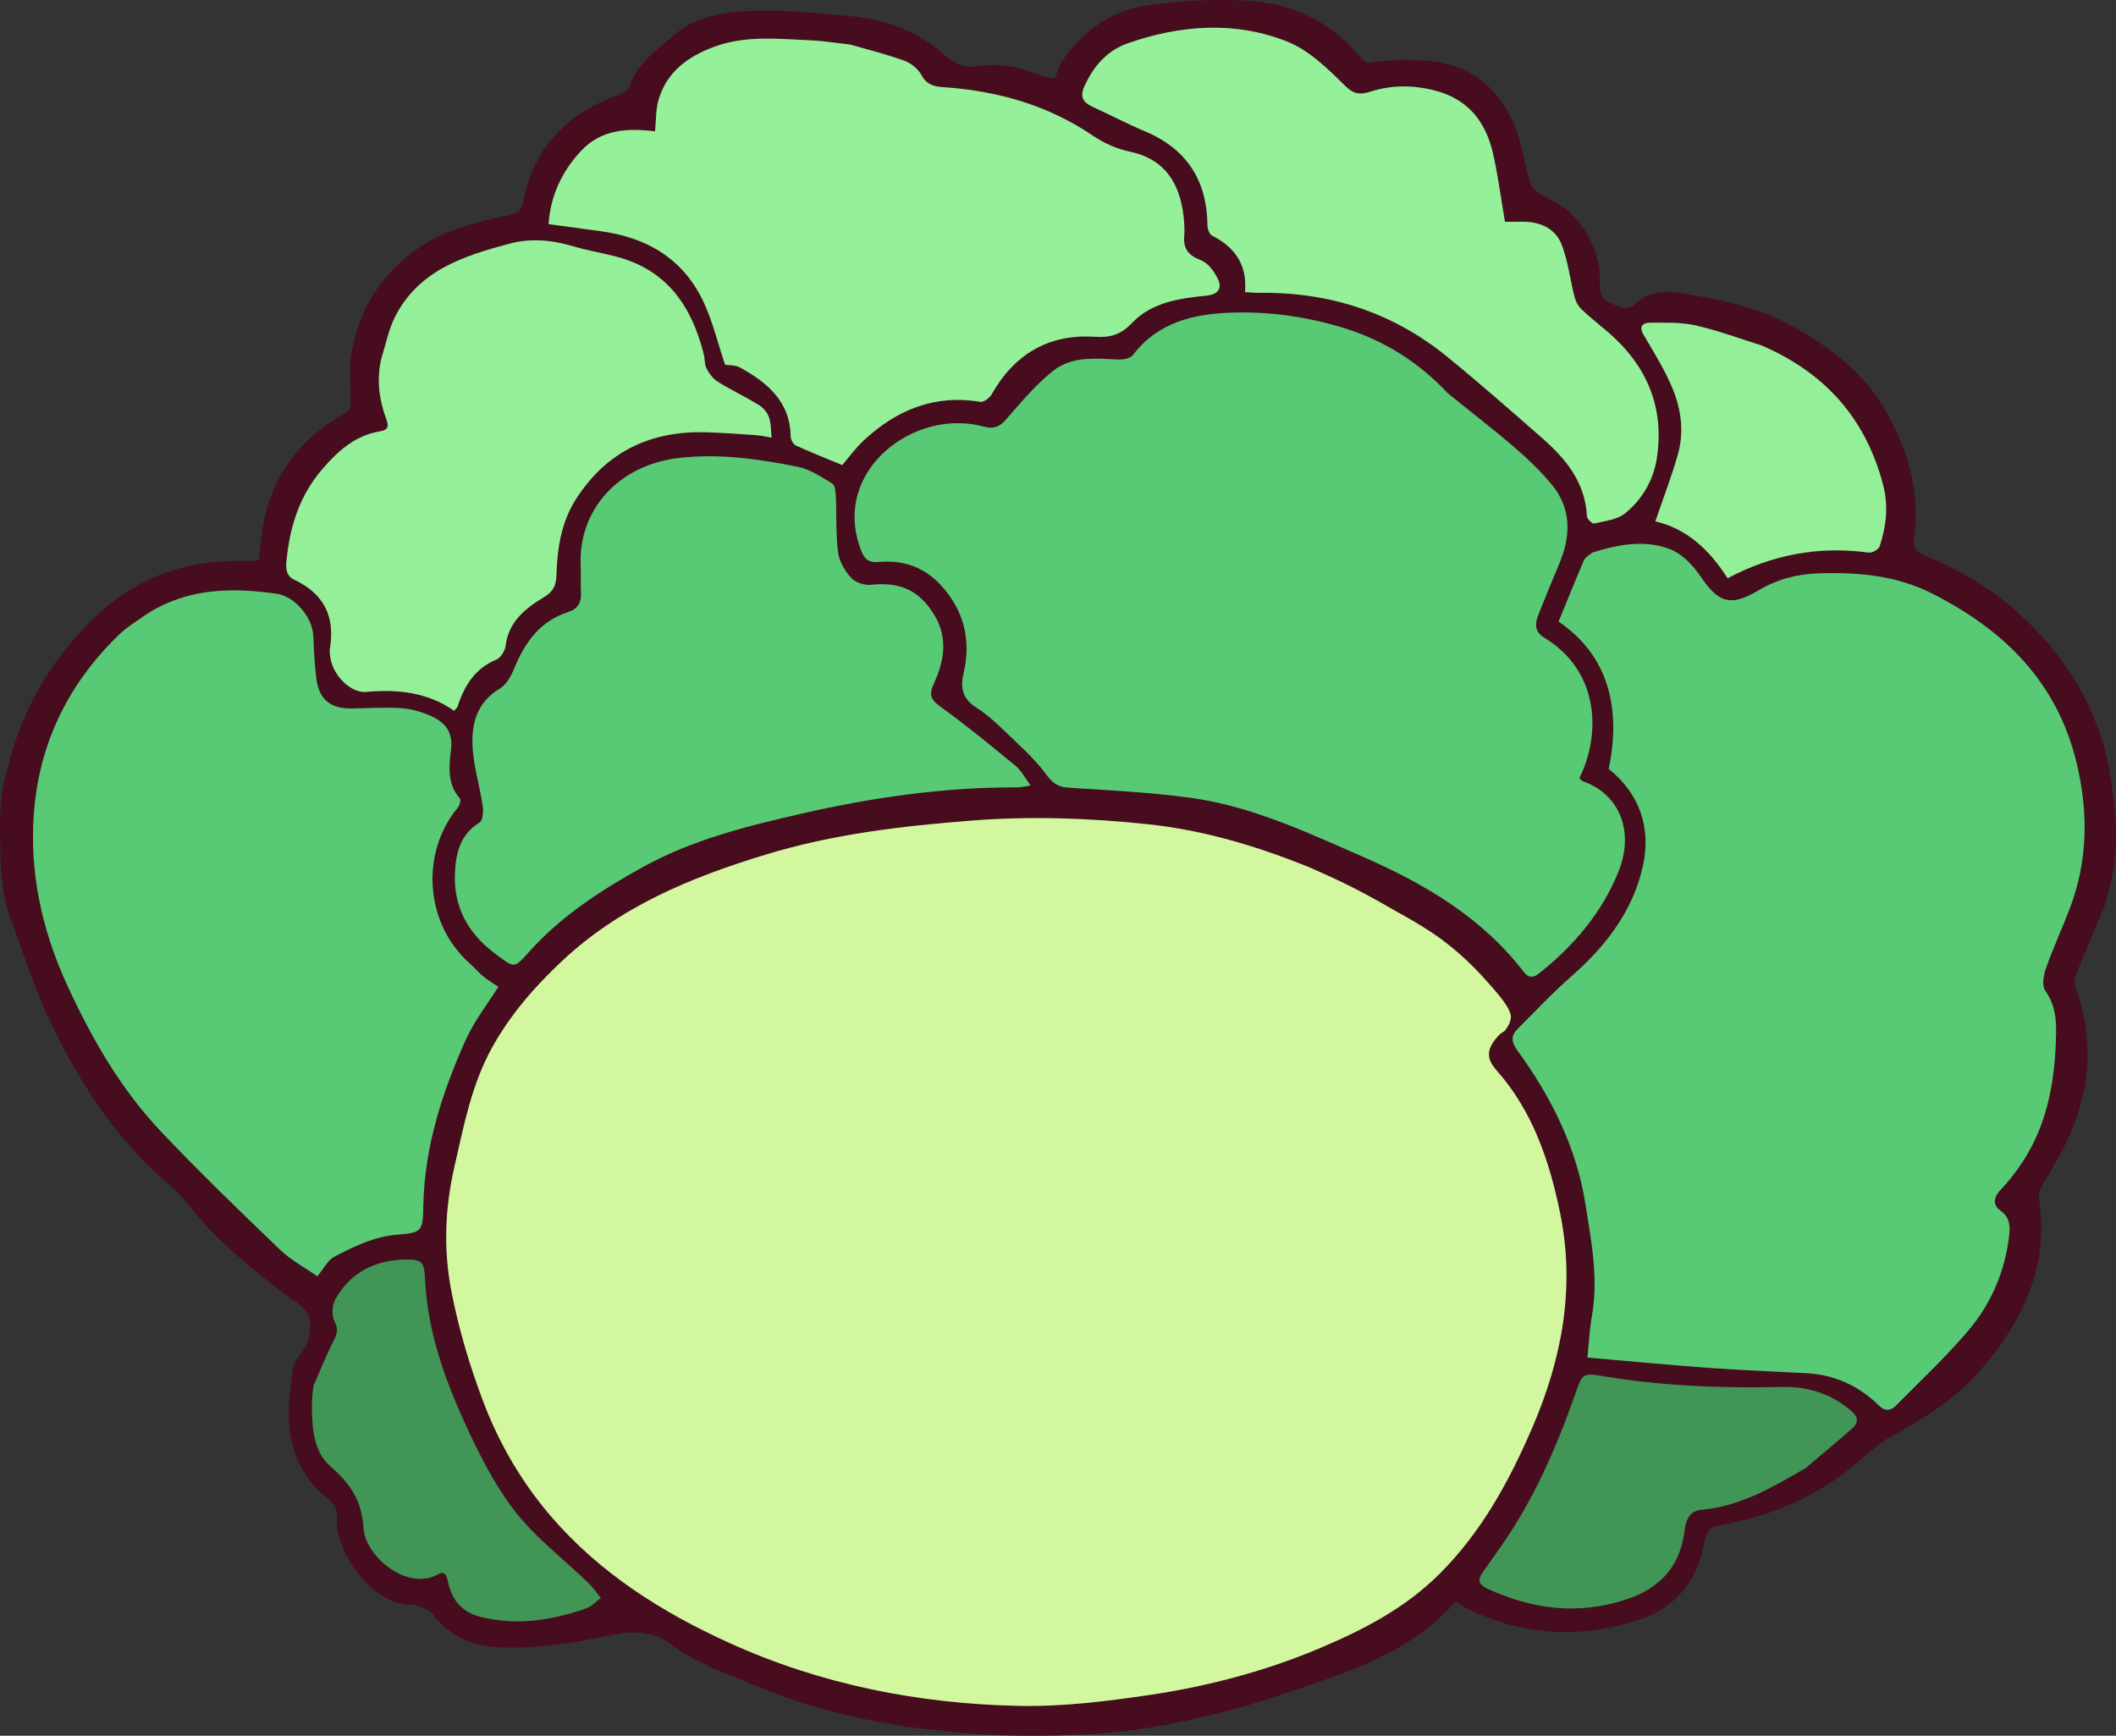
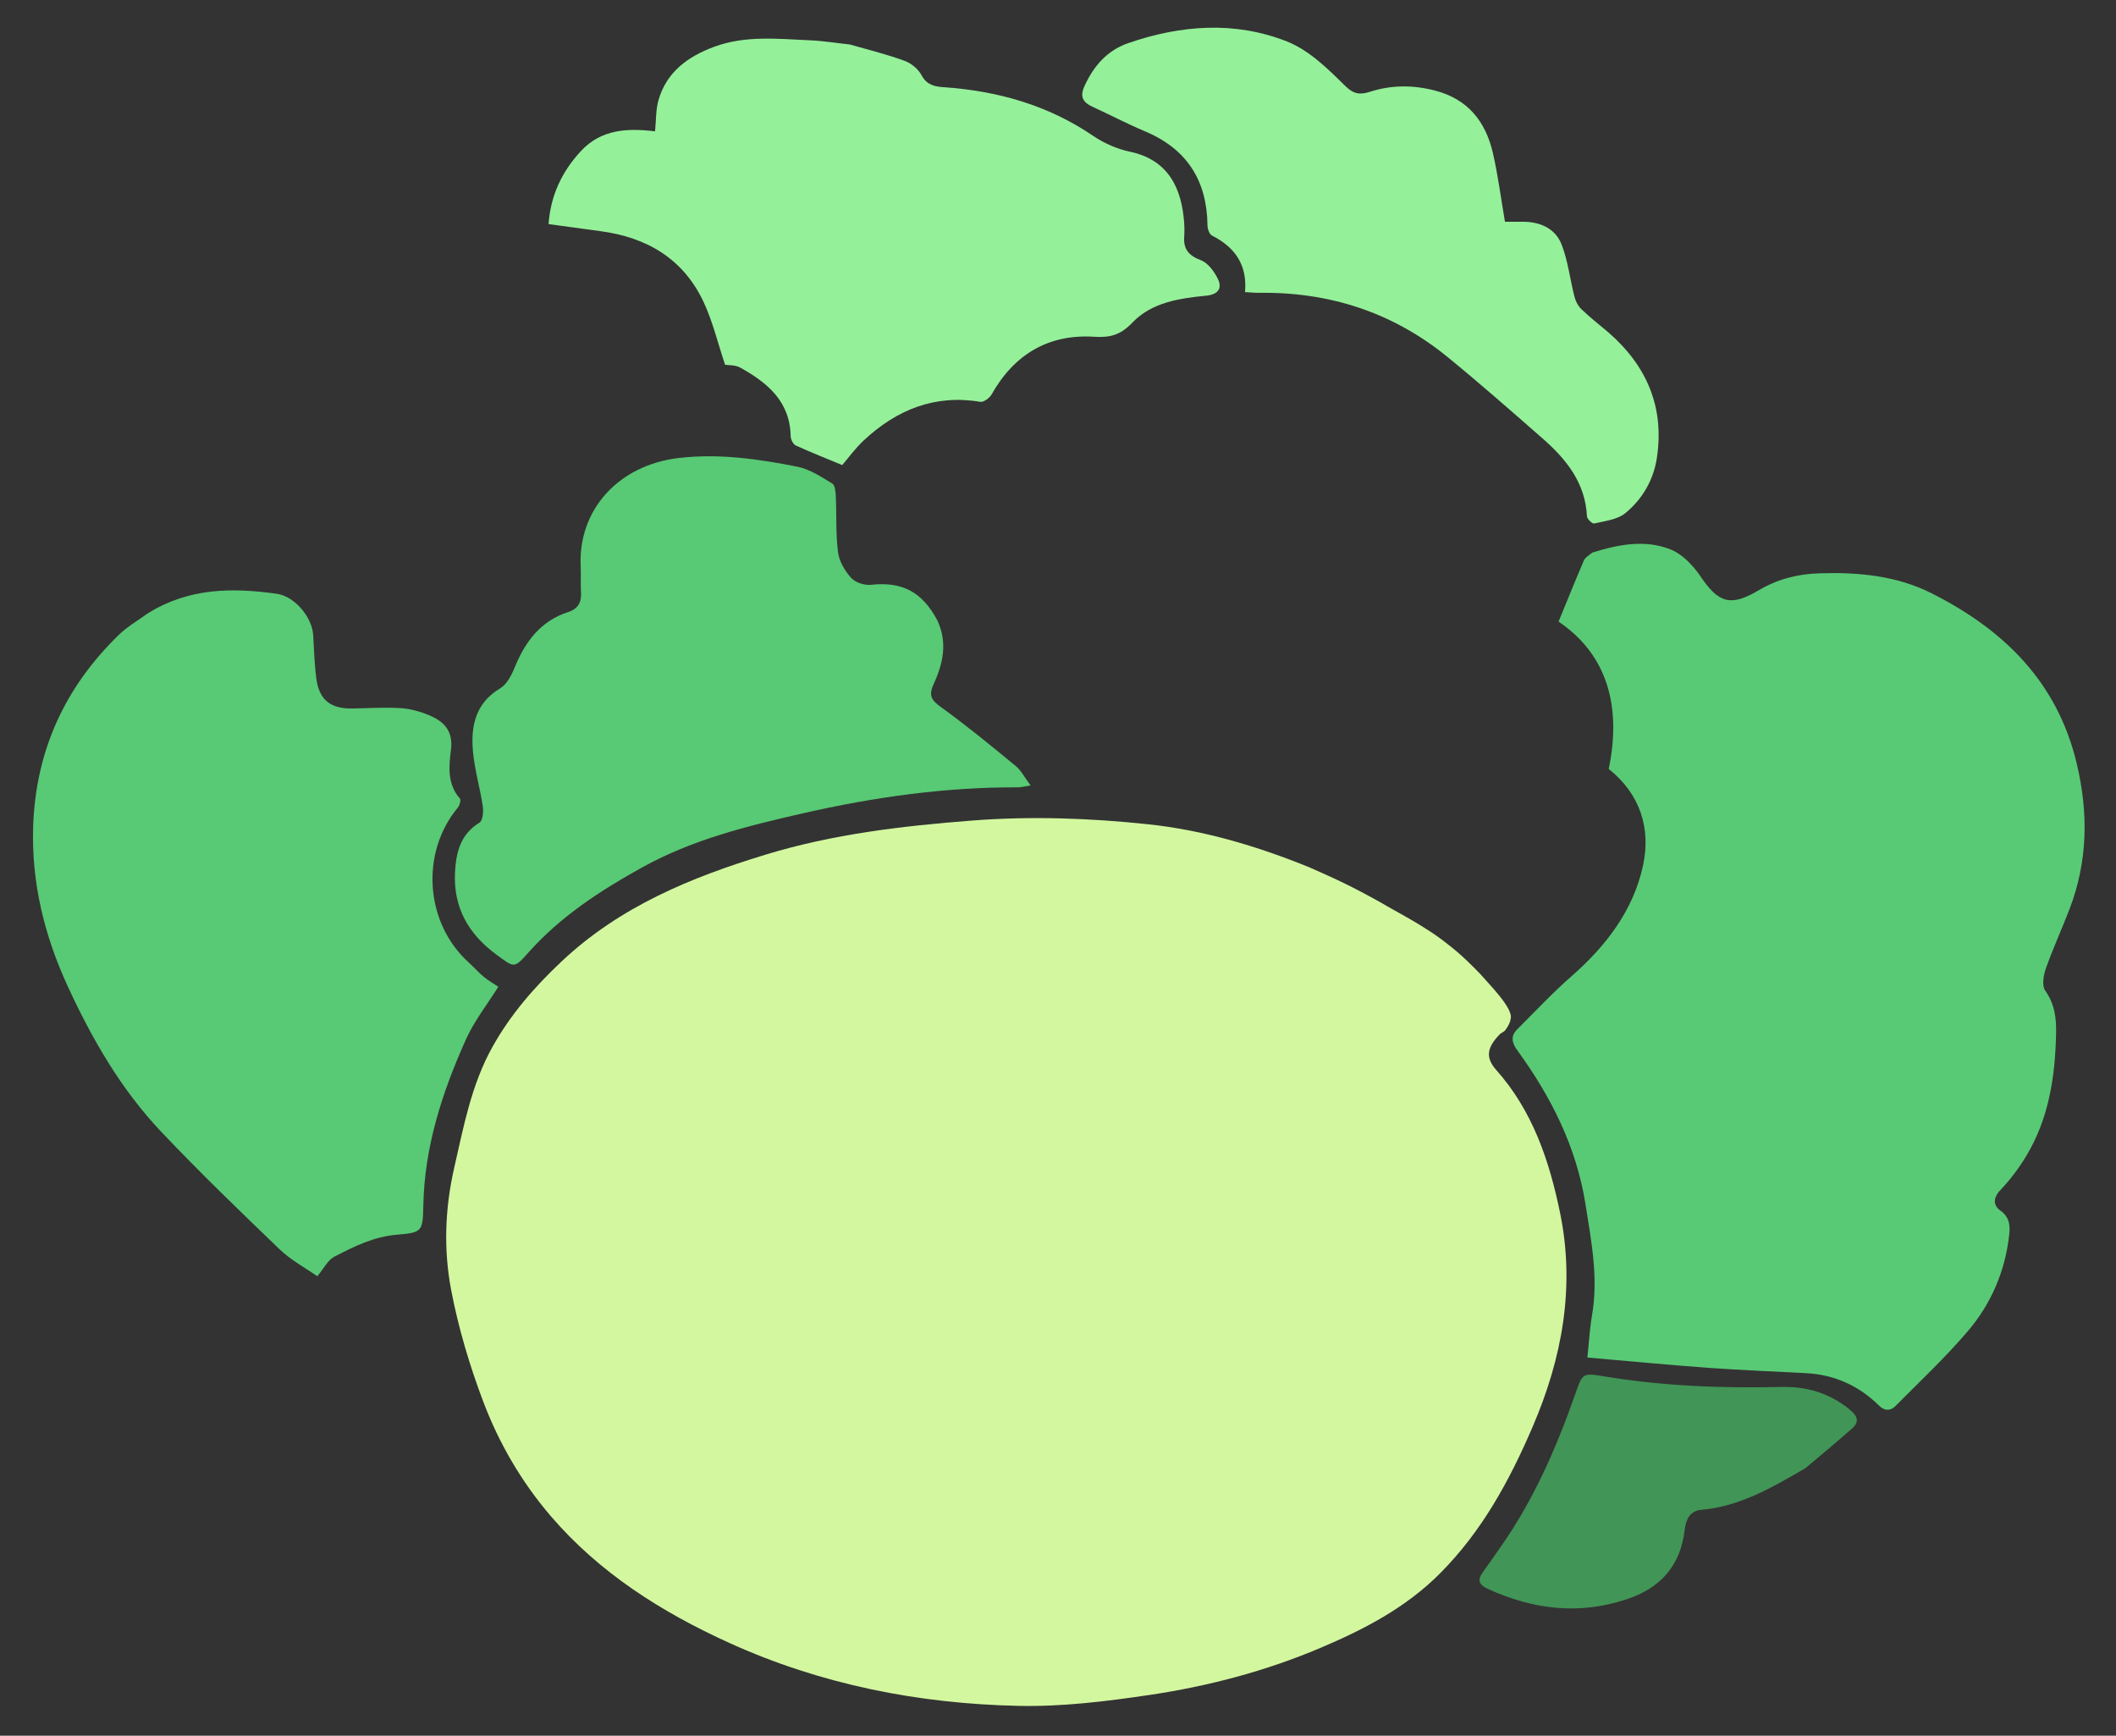
<svg xmlns="http://www.w3.org/2000/svg" viewBox="0 0 787.223 645.739" version="1.1" id="svg19" width="787.223" height="645.739">
  <rect x="0" y="0" width="787.223" height="645.739" fill="#333333" stroke="none" />
  <defs id="defs23" />
-   <path fill="#470c1d" opacity="1" stroke="none" d="m 786.421,322.244 c -0.78,5.274 -0.584,4.187 -3.404,14.609 -3.524,8.605 -6.954,16.82 -10.494,25.196 -0.609,1.442 -1.044,3.441 -0.534,4.799 6.958,18.54 5.909,36.87 -1.753,54.808 -3.045,7.13 -7.347,13.721 -11.03,20.583 -0.421,0.785 -0.877,1.792 -0.743,2.6 4.289,25.835 -5.774,46.776 -22.264,65.526 -8.913,10.135 -20.055,17.135 -31.816,23.564 -6.39,3.493 -11.695,8.959 -17.522,13.494 -13.97,10.871 -30.038,16.939 -47.244,20.132 -3.877,0.72 -4.811,2.288 -5.48,6.065 -2.472,13.954 -10.489,24.304 -23.883,28.811 -21.447,7.217 -42.865,6.261 -63.561,-3.555 -1.751,-0.83 -3.357,-1.965 -5.18,-3.047 -12.497,14.353 -29.093,22.2 -46.958,28.49 -18.304,6.371 -8.544,3.034 -24.43,8.331 -19.15,5.769 -38.294,10.169 -56.958,11.904 -13.327,1.182 -26.804,1.392 -40.187,1.018 -12.045,-0.337 -24.074,-1.842 -36.067,-3.218 -40.546,-6.556 -53.695,-15.038 -71.345,-21.512 -4.894,-2.688 -10.31,-4.736 -14.568,-8.204 -7.396,-6.024 -15.433,-6.06 -23.889,-4.282 -14.026,2.95 -28.083,5.227 -42.503,4.416 -9.706,-0.546 -17.394,-4.408 -23.54,-12.127 -1.714,-2.153 -5.579,-3.601 -8.477,-3.634 -14.604,-0.165 -28.062,-20.443 -27.234,-31.821 0.233,-3.203 -0.648,-5.45 -3.43,-7.604 -8.146,-6.307 -12.719,-15.315 -14.106,-25.098 -1.085,-7.652 0.119,-15.748 1.185,-23.525 0.406,-2.961 3.52,-5.465 4.915,-8.407 0.942,-1.986 1.286,-4.354 1.462,-6.586 0.584,-7.367 -5.571,-9.45 -10.133,-13.018 -12.401,-9.699 -24.775,-19.448 -34.542,-32.047 -2.789,-3.597 -6.188,-6.79 -9.628,-9.803 C 42.355,422.695 29.229,402.15 18.692,380.031 12.402,366.827 8.054,352.692 2.96,338.928 2.02,336.386 1.053,330.254 0.582,326.242 -0.125,317.697 0.23,313.58 0,306.291 c 0.141,-4.651 0.188,-7.333 0.806,-12.012 0.524,-3.272 1.393,-5.855 2.044,-8.528 4.981,-20.471 14.644,-37.931 29.557,-53.312 16.268,-16.777 35.195,-24.261 57.994,-23.699 2.097,0.052 4.202,-0.19 5.86,-0.274 0.448,-3.965 0.731,-7.335 1.222,-10.675 2.913,-19.788 13.378,-34.28 30.79,-43.951 1.014,-0.563 2.129,-2.027 2.16,-3.101 0.169,-5.92 -0.698,-11.948 0.109,-17.755 2.299,-16.563 10.405,-29.982 23.924,-39.889 10.449,-7.657 22.868,-10.456 35.192,-13.148 3.204,-0.7 4.403,-1.728 4.948,-4.888 0.67,-3.89 1.808,-7.793 3.378,-11.416 6.097,-14.073 17.145,-22.754 31.234,-28.032 1.766,-0.661 4.343,-1.608 4.776,-2.98 2.777,-8.805 10.082,-13.762 16.384,-19.303 8.764,-7.705 20.153,-9.118 31.196,-9.357 11.269,-0.244 22.591,0.979 33.858,1.944 13.369,1.146 25.745,5.309 35.825,14.476 3.669,3.336 7.564,5.021 12.178,4.289 8.339,-1.323 16.094,0.246 23.723,3.45 1.599,0.671 3.456,0.729 5.175,1.065 1.215,-2.712 1.892,-5.197 3.287,-7.174 7.923,-11.23 18.482,-18.352 32.322,-20.251 0.873,-0.12 6.575,-0.805 13.172,-1.397 11.295,-0.361 8.393,-0.532 22.632,-0.174 6.362,0.668 9.725,1.252 10.293,1.381 13.119,2.983 23.931,9.613 32.365,20.147 0.705,0.881 2.248,1.822 3.208,1.651 7.606,-1.356 15.013,-1.319 22.836,-0.587 14.507,1.359 23.735,9.337 29.723,21.07 3.76,7.369 4.664,16.173 7.129,24.248 0.465,1.523 2.05,2.946 3.469,3.887 3.42,2.266 7.527,3.692 10.5,6.399 8.125,7.399 12.417,16.852 11.953,27.925 -0.236,5.635 3.967,6.398 7.39,7.924 1.389,0.619 4.139,0.403 5.088,-0.578 4.876,-5.039 10.923,-5.623 17.123,-4.681 14.095,2.141 28.092,4.954 40.815,11.782 13.59,7.294 26.002,16.219 34.323,29.541 9.495,15.202 14.569,31.758 12.177,49.857 -0.536,4.051 1.11,5.336 4.083,6.559 12.796,5.262 24.644,12.253 34.874,21.498 16.797,15.181 28.486,33.612 33.261,56.056 0.264,1.243 1.948,11.911 2.508,18.071 0.486,6.183 0.397,8.39 0.219,13.521 -0.099,2.861 -0.661,6.374 -0.661,6.374 z m -268.092,16.413 c -5.866,-3.442 -13.311,-7.283 -18.734,-9.93 -1.936,-1.07 -4.149,-2.091 -6.705,-3.499 -2.055,-0.929 -3.583,-1.714 -6.27,-2.735 -19.26,-7.477 -38.897,-13.665 -59.531,-15.848 -21.72,-2.297 -43.487,-3.071 -65.331,-1.385 -26.054,2.01 -51.855,5.036 -77.014,12.71 -27.798,8.479 -54.078,19.284 -75.744,39.643 -10.179,9.565 -19.114,19.847 -25.854,31.972 -7.765,13.968 -10.661,29.483 -14.176,44.894 -3.479,15.254 -3.975,30.523 -1.107,45.545 2.689,14.086 6.865,28.048 11.942,41.476 5.832,15.425 14.21,29.799 24.979,42.391 18.174,21.249 41.373,35.887 66.503,47.301 34.129,15.501 70.409,22.653 107.694,23.442 16.168,0.342 32.522,-1.667 48.578,-4.051 21.852,-3.243 43.171,-8.828 63.676,-17.517 16.377,-6.94 31.764,-14.946 44.502,-27.731 15.576,-15.632 25.786,-34.393 34.408,-54.422 11.069,-25.711 15.915,-52.154 10.239,-79.753 -3.967,-19.29 -10.18,-37.862 -23.709,-53.064 -4.102,-4.609 -3.555,-8.364 1.304,-13.327 0.568,-0.58 1.512,-0.833 1.98,-1.462 2.081,-2.796 3.181,-5.325 0.574,-8.875 -9.697,-13.207 -21,-24.476 -36.162,-32.456 m 67.642,-136.24 c -0.939,0.911 -2.274,1.652 -2.752,2.762 -3.231,7.514 -6.281,15.105 -9.427,22.762 18.711,12.661 23.311,32.43 18.658,54.814 11.689,9.316 15.763,22.046 12.751,35.969 -3.61,16.689 -13.758,29.892 -26.59,41.136 -7.056,6.183 -13.495,13.075 -20.154,19.706 -2.548,2.537 -2.118,4.972 -0.02,7.857 12.544,17.249 21.985,35.891 25.365,57.25 2.179,13.771 4.88,27.459 2.41,41.514 -0.82,4.668 -1.053,9.438 -1.7,15.531 15.278,1.319 30.146,2.757 45.04,3.839 12.119,0.881 24.27,1.318 36.405,1.982 10.569,0.578 19.598,4.7 27.098,12.106 2.141,2.115 4.305,1.898 6.095,0.094 9.094,-9.167 18.554,-18.041 26.912,-27.848 8.631,-10.128 13.837,-22.203 15.357,-35.616 0.401,-3.538 0.275,-6.688 -3.272,-9.232 -2.661,-1.909 -2.782,-4.664 0.007,-7.615 3.603,-3.812 6.852,-8.092 9.571,-12.583 8.533,-14.091 10.858,-29.846 11.161,-45.95 0.102,-5.416 -0.544,-10.769 -4.037,-15.641 -1.291,-1.801 -0.687,-5.669 0.202,-8.19 2.634,-7.47 5.953,-14.694 8.8,-22.093 6.845,-17.789 7.103,-35.827 2.694,-54.304 -7.251,-30.392 -27.193,-49.761 -53.959,-63.257 -13.07,-6.59 -27.184,-7.887 -41.721,-7.443 -8.3,0.253 -15.683,2.21 -22.698,6.356 -10.405,6.151 -14.863,4.709 -21.542,-5.171 -2.758,-4.08 -6.775,-8.319 -11.179,-10.067 -9.397,-3.731 -19.241,-1.926 -29.479,1.331 M 538.459,146.125 C 527.518,134.459 514.459,126.355 499.06,121.757 c -13.38,-3.995 -27.012,-5.897 -40.864,-5.445 -14.12,0.46 -27.385,3.539 -36.698,15.777 -0.983,1.291 -3.798,1.771 -5.712,1.669 -8.392,-0.447 -17.076,-1.266 -24.03,4.246 -5.768,4.572 -10.698,10.287 -15.576,15.865 -2.83,3.236 -4.775,6.359 -10.151,4.861 -25.576,-7.126 -56.424,16.047 -46.018,45.086 1.408,3.93 2.682,5.649 7.087,5.242 8.915,-0.823 16.791,1.96 22.943,8.646 8.645,9.396 11.323,20.461 8.441,32.827 -1.207,5.182 -0.462,9.301 4.365,12.428 3.338,2.162 6.471,4.744 9.335,7.512 5.977,5.777 12.397,11.3 17.273,17.928 2.591,3.522 4.712,4.428 8.632,4.674 14.733,0.926 29.515,1.698 44.135,3.622 23.021,3.03 43.901,12.884 64.912,22.079 22.94,10.039 44.182,22.527 59.779,42.824 1.778,2.314 3.571,2.167 5.515,0.629 12.872,-10.182 23.343,-22.365 29.576,-37.662 6.546,-16.062 -0.317,-29.54 -13.069,-33.88 -0.551,-0.187 -0.948,-0.826 -1.37,-1.212 7.843,-15.619 7.979,-39.513 -13.078,-52.246 -3.712,-2.245 -3.433,-5.359 -2.105,-8.69 2.467,-6.186 4.978,-12.357 7.58,-18.488 4.479,-10.553 4.861,-20.834 -2.865,-30.031 -4.136,-4.924 -8.839,-9.452 -13.729,-13.642 -7.944,-6.807 -16.253,-13.189 -24.908,-20.25 M 54.599,228.402 c -3.469,2.56 -7.286,4.762 -10.352,7.736 -20.132,19.53 -31.01,43.251 -31.912,71.44 -0.669,20.909 4.225,40.63 12.9,59.429 9.003,19.51 19.71,38.129 34.539,53.818 14.282,15.11 29.27,29.567 44.272,43.973 4.193,4.026 9.532,6.859 14,9.998 2.486,-2.959 3.926,-6.027 6.315,-7.264 7.343,-3.805 14.717,-7.49 23.357,-8.191 9.349,-0.759 9.587,-1.253 9.774,-10.83 0.427,-21.858 7.011,-42.147 15.823,-61.759 3.146,-7 8.059,-13.206 12.087,-19.65 -1.631,-1.095 -3.663,-2.253 -5.446,-3.714 -1.925,-1.578 -3.56,-3.504 -5.418,-5.17 -16.519,-14.814 -18.167,-41.033 -4.211,-57.762 0.685,-0.821 1.234,-2.842 0.777,-3.36 -4.767,-5.402 -4.099,-12.034 -3.336,-18.097 0.906,-7.202 -2.671,-10.637 -8.215,-12.955 -3.316,-1.386 -6.987,-2.384 -10.557,-2.601 -5.94,-0.361 -11.928,0.036 -17.895,0.134 -8.218,0.134 -12.415,-3.226 -13.453,-11.362 -0.671,-5.258 -0.824,-10.585 -1.125,-15.886 -0.383,-6.737 -6.908,-14.484 -13.5,-15.42 -16.608,-2.357 -32.896,-2.223 -48.425,7.493 M 315.752,16.514 c -4.787,-0.524 -9.563,-1.314 -14.363,-1.521 -11.949,-0.516 -23.998,-1.896 -35.624,2.39 -9.784,3.607 -17.755,9.321 -20.782,19.854 -1.026,3.568 -0.863,7.478 -1.283,11.616 -10.208,-1.21 -20.008,-0.856 -27.651,7.426 -7.087,7.679 -11.217,16.532 -11.963,27.088 6.797,0.929 13.004,1.805 19.218,2.623 17.297,2.275 30.907,10.25 38.457,26.368 3.389,7.235 5.256,15.182 7.994,23.343 1.222,0.209 3.796,0.024 5.679,1.075 10.073,5.619 18.51,12.573 18.719,25.553 0.019,1.177 0.933,2.949 1.912,3.399 5.618,2.582 11.381,4.848 17.264,7.291 2.201,-2.546 4.832,-6.21 8.07,-9.223 12.201,-11.359 26.314,-17.126 43.319,-14.306 1.243,0.206 3.434,-1.412 4.186,-2.746 8.412,-14.915 21.196,-22.535 38.152,-21.458 6.189,0.393 9.908,-0.767 14.22,-5.261 7.262,-7.569 17.485,-9.037 27.523,-10.029 4.102,-0.405 6.052,-2.515 4.331,-6.132 -1.329,-2.794 -3.681,-6.031 -6.35,-7.05 -4.504,-1.719 -6.552,-4.07 -6.22,-8.759 0.129,-1.823 0.105,-3.673 -0.035,-5.496 -0.924,-12.032 -5.499,-23.04 -20.149,-26.121 -4.765,-1.002 -9.609,-3.116 -13.64,-5.861 -16.866,-11.487 -35.617,-16.757 -55.703,-18.136 -3.383,-0.232 -6.255,-0.839 -8.184,-4.443 -1.222,-2.283 -3.802,-4.444 -6.257,-5.347 -6.518,-2.397 -13.298,-4.082 -20.842,-6.135 M 348.536,230.425 c -5.523,-10.374 -13.052,-14.099 -24.457,-12.861 -2.405,0.261 -5.811,-0.81 -7.374,-2.526 -2.349,-2.579 -4.478,-6.138 -4.917,-9.512 -0.892,-6.86 -0.52,-13.879 -0.834,-20.825 -0.075,-1.665 -0.27,-4.171 -1.309,-4.798 -4.093,-2.469 -8.345,-5.347 -12.901,-6.253 -14.508,-2.886 -29.065,-4.999 -44.085,-3.279 -22.518,2.579 -37.602,19.254 -36.629,40.288 0.146,3.16 -0.079,6.339 0.118,9.493 0.236,3.796 -0.932,6.303 -4.842,7.572 -10.326,3.351 -16.017,11.175 -19.937,20.833 -1.142,2.815 -2.894,6.09 -5.329,7.547 -9.121,5.46 -10.899,13.95 -10.105,23.244 0.59,6.902 2.643,13.668 3.667,20.551 0.299,2.01 0.017,5.382 -1.217,6.135 -7.064,4.317 -8.717,11.064 -9.105,18.397 -0.692,13.076 4.909,22.991 15.371,30.693 6.733,4.957 6.537,5.309 12.072,-0.897 11.921,-13.366 26.655,-22.912 42.155,-31.515 18.726,-10.394 39.168,-15.425 59.812,-20.135 26.349,-6.012 52.915,-9.77 79.979,-9.666 1.221,0.005 2.444,-0.357 4.732,-0.715 -2.179,-2.914 -3.468,-5.538 -5.524,-7.23 -9.101,-7.491 -18.218,-14.998 -27.773,-21.884 -3.489,-2.515 -4.723,-4.231 -2.85,-8.336 3.456,-7.574 5.46,-15.446 1.281,-24.323 M 141.739,134.071 c -1.671,7.385 -0.672,14.563 1.872,21.557 0.96,2.639 1.231,4.266 -2.35,4.864 -9.228,1.542 -15.683,7.396 -21.534,14.25 -8.469,9.92 -11.993,21.552 -13.178,34.301 -0.302,3.251 0.37,5.439 2.892,6.619 11.05,5.167 15.289,13.671 13.3,25.563 -0.213,1.273 0.039,2.664 0.272,3.965 1.121,6.262 7.571,12.753 13.266,12.223 11.738,-1.094 22.831,0.159 32.684,7.016 0.715,-0.896 1.161,-1.231 1.301,-1.665 2.488,-7.73 6.468,-14.07 14.43,-17.418 1.612,-0.678 3.191,-3.248 3.414,-5.111 1.085,-9.042 7.454,-13.977 14.27,-18.081 3.627,-2.184 4.511,-4.48 4.635,-8.269 0.329,-10.025 1.783,-19.781 7.461,-28.514 11.363,-17.479 27.639,-25.14 48.129,-24.553 6.132,0.176 12.259,0.614 18.38,1.039 2.037,0.142 4.05,0.621 6.074,0.946 -0.278,-2.535 -0.157,-5.206 -0.964,-7.559 -0.601,-1.754 -2.121,-3.555 -3.722,-4.537 -5.005,-3.07 -10.345,-5.596 -15.334,-8.69 -1.758,-1.091 -3.201,-3.045 -4.182,-4.921 -0.805,-1.538 -0.593,-3.576 -1.036,-5.341 -4.403,-17.556 -13.444,-31.074 -31.952,-36.118 -5.45,-1.485 -11.068,-2.375 -16.481,-3.972 -7.963,-2.348 -15.739,-3.198 -23.999,-0.975 -17.029,4.584 -33.532,9.879 -42.328,26.985 -2.468,4.799 -3.502,10.335 -5.32,16.395 m 456.368,-10.587 c -3.283,-2.806 -6.682,-5.491 -9.791,-8.478 -1.208,-1.161 -2.123,-2.91 -2.546,-4.552 -1.677,-6.513 -2.396,-13.369 -4.832,-19.563 -2.284,-5.807 -7.789,-8.353 -14.151,-8.399 -2.421,-0.018 -4.842,-0.003 -6.894,-0.003 -1.56,-9.068 -2.603,-17.478 -4.516,-25.685 -2.714,-11.647 -9.314,-19.969 -21.532,-23.122 -8.141,-2.101 -16.112,-2.117 -24.079,0.433 -3.659,1.171 -6.048,1.065 -9.393,-2.243 -6.411,-6.339 -13.426,-13.227 -21.554,-16.438 -19.377,-7.656 -39.456,-6.171 -59.058,0.6 -7.851,2.712 -12.849,8.469 -16.278,15.932 -1.839,4.001 -0.621,6.121 3.032,7.787 6.51,2.969 12.85,6.33 19.442,9.096 15.592,6.541 23.068,18.268 23.269,34.995 0.016,1.298 0.677,3.281 1.636,3.768 8.529,4.332 13.24,10.87 12.322,21.058 2.078,0.11 3.699,0.291 5.317,0.268 26.252,-0.366 49.81,7.342 70.169,23.988 11.943,9.764 23.541,19.957 35.147,30.125 8.82,7.727 15.978,16.496 16.579,29.037 0.047,0.983 1.999,2.833 2.683,2.671 3.969,-0.943 8.594,-1.421 11.557,-3.828 6.308,-5.123 10.486,-12.305 11.739,-20.343 2.921,-18.738 -3.461,-34.289 -18.269,-47.104 m 73.899,422.509 c 5.689,-4.847 11.436,-9.629 17.044,-14.569 2.85,-2.511 1.967,-4.657 -0.778,-6.927 -7.42,-6.137 -15.903,-8.73 -25.414,-8.514 -22.156,0.505 -44.228,-0.304 -66.146,-3.957 -8.03,-1.338 -7.967,-1.092 -10.673,6.62 -6.97,19.866 -15.34,39.063 -27.457,56.429 -2.278,3.264 -4.554,6.531 -6.879,9.762 -2.204,3.062 -1.543,4.754 2.005,6.362 16.696,7.567 33.574,9.673 51.358,3.813 12.673,-4.176 20.153,-12.481 21.705,-25.918 0.438,-3.793 1.949,-7.023 6.123,-7.393 14.394,-1.275 26.428,-8.305 39.113,-15.708 M 116.565,515.938 c -0.158,1.655 -0.426,3.309 -0.454,4.966 -0.154,8.977 0.055,18.773 6.955,24.731 7.437,6.423 11.584,12.921 12.179,22.817 0.641,10.657 16.354,23.62 27.72,17.216 2.648,-1.492 3.294,0.809 3.76,2.961 1.463,6.751 5.256,11.224 12.239,12.936 13.445,3.297 26.412,1.218 39.154,-3.23 1.999,-0.698 3.6,-2.535 5.385,-3.845 -1.482,-1.822 -2.797,-3.816 -4.472,-5.438 -9.278,-8.985 -19.843,-16.955 -27.644,-27.066 -7.812,-10.125 -13.665,-22.006 -18.988,-33.747 -7.549,-16.652 -13.442,-33.989 -14.292,-52.565 -0.283,-6.177 -1.207,-7.213 -7.397,-7.085 -11.317,0.233 -20.363,4.84 -25.973,14.809 -1.224,2.175 -1.369,5.98 -0.278,8.172 1.351,2.713 1.084,4.353 -0.144,6.795 -2.748,5.465 -5.09,11.134 -7.753,17.571 M 655.087,128.398 c -8.079,-2.502 -16.049,-5.486 -24.275,-7.334 -5.422,-1.218 -11.213,-1.026 -16.838,-1.008 -2.529,0.008 -4.494,1.103 -2.487,4.517 3.852,6.555 7.93,13.081 10.814,20.073 3.193,7.74 4.269,16.179 1.929,24.417 -2.367,8.333 -5.504,16.448 -8.388,24.908 11.725,2.694 20.23,10.659 26.871,21.148 16.752,-8.863 34.109,-12.065 52.524,-9.537 1.267,0.174 3.66,-1.187 4.042,-2.331 2.455,-7.356 3.321,-14.964 1.363,-22.582 -6.352,-24.713 -21.485,-41.917 -45.555,-52.271 z" id="path4" />
  <path fill="#d3f79f" opacity="1" d="m 550.789,362.443 c 3.44,4.001 12.323,12.773 11.222,16.6 -0.222,1.687 -1.268,3.214 -2.049,4.262 -0.468,0.629 -1.413,0.882 -1.98,1.462 -4.86,4.964 -5.406,8.718 -1.304,13.328 13.529,15.202 19.741,33.774 23.709,53.064 5.676,27.6 0.83,54.042 -10.239,79.753 -8.622,20.029 -18.832,38.79 -34.408,54.422 -12.738,12.785 -28.125,20.791 -44.502,27.731 -20.505,8.689 -41.824,14.274 -63.676,17.517 -16.056,2.383 -32.41,4.392 -48.578,4.051 -37.286,-0.789 -73.566,-7.942 -107.695,-23.442 -25.129,-11.413 -48.329,-26.052 -66.502,-47.301 -10.77,-12.592 -19.148,-26.966 -24.979,-42.391 -5.078,-13.428 -9.253,-27.39 -11.942,-41.476 -2.868,-15.021 -2.372,-30.29 1.107,-45.545 3.514,-15.41 6.41,-30.925 14.175,-44.894 6.74,-12.124 15.675,-22.407 25.854,-31.972 21.666,-20.359 47.945,-31.164 75.744,-39.643 25.159,-7.674 50.959,-10.7 77.013,-12.71 21.844,-1.685 43.611,-0.912 65.331,1.386 20.635,2.182 40.525,8.096 60.05,16.022 10.528,4.681 15.233,6.78 27.086,13.388 4.141,2.59 16.329,8.572 24.826,15.57 0,0 4.528,3.261 11.737,10.818 z" id="path2914" />
  <path d="m 549.412,363.198 c 0.99,0.892 4.499,3.522 7.638,6.565 3.138,3.042 5.91,6.657 5.455,9.347 -0.263,1.796 -1.356,3.437 -2.143,4.493 -0.604,0.722 -1.571,1.001 -2.024,1.514 -2.396,2.439 -3.653,4.473 -3.873,6.501 -0.218,2.014 0.578,3.908 2.586,6.145 13.579,15.289 19.849,33.976 23.825,53.295 5.677,27.696 0.816,54.287 -10.27,80.052 -8.632,20.049 -18.894,38.888 -34.513,54.577 -12.799,12.83 -28.266,20.89 -44.661,27.838 -20.539,8.701 -41.919,14.303 -63.798,17.552 -16.062,2.383 -32.458,4.395 -48.662,4.056 -37.329,-0.794 -73.707,-7.969 -107.891,-23.487 -25.159,-11.429 -48.445,-26.133 -66.675,-47.431 -10.796,-12.629 -19.218,-27.077 -25.067,-42.539 -5.083,-13.445 -9.27,-27.448 -11.965,-41.559 -2.872,-15.076 -2.375,-30.448 1.111,-45.75 3.512,-15.4 6.433,-30.981 14.225,-45.026 6.77,-12.166 15.752,-22.51 25.949,-32.093 21.742,-20.408 48.119,-31.27 75.94,-39.757 25.203,-7.683 51.057,-10.72 77.121,-12.731 21.872,-1.685 43.684,-0.911 65.422,1.388 20.68,2.191 40.652,8.128 60.2,16.062 10.528,4.681 15.275,6.803 27.148,13.421 2.059,1.288 6.106,3.514 10.725,6.255 2.309,1.371 4.764,2.872 7.178,4.445 1.207,0.786 2.408,1.594 3.575,2.412 0.583,0.408 1.161,0.822 1.726,1.236 0.282,0.207 0.563,0.416 0.84,0.624 0.277,0.208 0.817,0.622 0.817,0.622 0.002,0.001 -0.602,0.799 -0.6,0.8 0,0 -0.543,-0.417 -0.818,-0.623 -0.274,-0.206 -0.55,-0.411 -0.831,-0.617 -0.56,-0.41 -1.129,-0.817 -1.708,-1.223 -1.159,-0.812 -2.346,-1.611 -3.547,-2.393 -2.402,-1.566 -4.839,-3.056 -7.142,-4.423 -4.605,-2.733 -8.649,-4.957 -10.734,-6.26 -11.825,-6.594 -16.505,-8.68 -27.028,-13.359 -19.499,-7.916 -39.317,-13.812 -59.907,-15.985 -21.702,-2.297 -43.424,-3.069 -65.24,-1.384 -26.044,2.009 -51.79,5.024 -76.905,12.689 -27.777,8.471 -53.958,19.219 -75.548,39.529 -10.161,9.547 -19.049,19.769 -25.759,31.851 -7.738,13.893 -10.608,29.342 -14.124,44.762 -3.473,15.208 -3.968,30.374 -1.104,45.34 2.683,14.061 6.846,27.982 11.919,41.393 5.813,15.388 14.147,29.688 24.891,42.243 18.116,21.2 41.23,35.774 66.329,47.171 34.074,15.482 70.256,22.613 107.499,23.397 16.132,0.343 32.444,-1.663 48.494,-4.046 21.825,-3.237 43.083,-8.805 63.554,-17.482 16.359,-6.932 31.667,-14.884 44.343,-27.624 15.533,-15.575 25.691,-34.258 34.303,-54.267 11.053,-25.657 15.883,-51.95 10.208,-79.454 -3.96,-19.261 -10.114,-37.717 -23.592,-52.833 -2.095,-2.373 -3.077,-4.661 -2.833,-6.917 0.243,-2.243 1.689,-4.567 4.153,-7.093 0.681,-0.646 1.604,-0.874 1.936,-1.41 0.775,-1.04 1.774,-2.451 1.954,-4.029 0.586,-2.276 -2.067,-5.498 -5.16,-8.497 -3.093,-2.999 -6.587,-5.62 -7.61,-6.539 z" style="fill:none" id="path6" />
  <path fill="#58ca75" opacity="1" stroke="none" d="m 592.383,205.586 c 9.871,-3.109 19.714,-4.914 29.112,-1.183 4.404,1.749 8.421,5.987 11.179,10.067 6.679,9.88 11.136,11.322 21.542,5.171 7.015,-4.147 14.398,-6.103 22.698,-6.356 14.537,-0.444 28.651,0.853 41.721,7.443 26.765,13.496 46.707,32.865 53.959,63.257 4.408,18.477 4.151,36.515 -2.694,54.304 -2.847,7.399 -6.166,14.623 -8.8,22.093 -0.889,2.52 -1.493,6.389 -0.202,8.19 3.492,4.872 4.139,10.225 4.037,15.641 -0.304,16.104 -2.628,31.859 -11.161,45.95 -2.72,4.491 -5.968,8.771 -9.571,12.583 -2.79,2.952 -2.668,5.707 -0.007,7.615 3.546,2.544 3.672,5.694 3.272,9.232 -1.52,13.413 -6.725,25.488 -15.357,35.616 -8.358,9.807 -17.818,18.681 -26.912,27.848 -1.79,1.804 -3.954,2.021 -6.095,-0.094 -7.501,-7.406 -16.529,-11.528 -27.098,-12.106 -12.135,-0.664 -24.286,-1.102 -36.405,-1.982 -14.894,-1.082 -29.763,-2.521 -45.04,-3.839 0.647,-6.093 0.88,-10.864 1.7,-15.531 2.469,-14.054 -0.231,-27.743 -2.41,-41.514 -3.38,-21.359 -12.821,-40.001 -25.365,-57.25 -2.098,-2.885 -2.528,-5.32 0.02,-7.857 6.659,-6.631 13.098,-13.523 20.154,-19.706 12.832,-11.244 22.98,-24.447 26.59,-41.136 3.012,-13.924 -1.063,-26.653 -12.751,-35.969 4.654,-22.385 0.053,-42.153 -18.658,-54.814 3.146,-7.657 6.196,-15.248 9.427,-22.762 0.477,-1.11 1.813,-1.85 3.119,-2.91 z" id="path22" />
-   <path fill="#58c975" opacity="1" stroke="none" d="m 538.71,146.375 c 8.405,6.811 16.713,13.193 24.658,20 4.89,4.19 9.593,8.719 13.729,13.642 7.726,9.197 7.344,19.478 2.865,30.031 -2.602,6.131 -5.113,12.301 -7.58,18.488 -1.328,3.331 -1.607,6.446 2.105,8.69 21.057,12.734 20.921,36.628 13.078,52.246 0.422,0.386 0.819,1.025 1.37,1.212 12.752,4.341 19.615,17.819 13.069,33.88 -6.234,15.297 -16.705,27.48 -29.576,37.662 -1.944,1.538 -3.737,1.685 -5.515,-0.629 -15.597,-20.297 -36.839,-32.785 -59.779,-42.824 -21.011,-9.195 -41.892,-19.049 -64.912,-22.079 -14.62,-1.925 -29.403,-2.696 -44.135,-3.622 -3.92,-0.246 -6.041,-1.152 -8.632,-4.674 -4.877,-6.628 -11.297,-12.151 -17.273,-17.928 -2.864,-2.768 -5.997,-5.35 -9.335,-7.512 -4.826,-3.127 -5.572,-7.247 -4.365,-12.428 2.881,-12.366 0.204,-23.431 -8.441,-32.827 -6.151,-6.685 -14.028,-9.469 -22.943,-8.646 -4.405,0.407 -5.679,-1.312 -7.087,-5.242 -10.406,-29.039 20.442,-52.212 46.018,-45.086 5.376,1.498 7.321,-1.625 10.151,-4.861 4.878,-5.578 9.807,-11.293 15.576,-15.865 6.954,-5.511 15.638,-4.693 24.03,-4.246 1.914,0.102 4.729,-0.378 5.712,-1.669 9.313,-12.238 22.578,-15.317 36.698,-15.777 13.852,-0.452 27.484,1.45 40.864,5.445 15.399,4.598 28.458,12.702 39.65,24.618 z" id="path24" />
  <path fill="#58c975" opacity="1" stroke="none" d="m 54.924,228.229 c 15.203,-9.543 31.492,-9.677 48.1,-7.32 6.592,0.936 13.117,8.683 13.5,15.42 0.301,5.301 0.455,10.628 1.125,15.886 1.037,8.135 5.235,11.496 13.453,11.362 5.967,-0.098 11.955,-0.494 17.895,-0.134 3.57,0.217 7.241,1.215 10.557,2.601 5.544,2.318 9.121,5.753 8.215,12.955 -0.763,6.064 -1.431,12.696 3.336,18.097 0.457,0.518 -0.092,2.539 -0.777,3.36 -13.956,16.729 -12.308,42.947 4.211,57.762 1.858,1.666 3.493,3.592 5.418,5.17 1.783,1.462 3.815,2.619 5.446,3.714 -4.028,6.443 -8.941,12.65 -12.087,19.65 -8.812,19.612 -15.396,39.901 -15.823,61.759 -0.187,9.577 -0.425,10.071 -9.774,10.83 -8.641,0.702 -16.014,4.386 -23.357,8.191 -2.389,1.238 -3.829,4.306 -6.315,7.264 -4.469,-3.138 -9.807,-5.971 -14,-9.998 C 89.045,450.393 74.056,435.937 59.774,420.826 44.945,405.137 34.238,386.518 25.235,367.008 16.56,348.209 11.666,328.487 12.335,307.579 c 0.901,-28.189 11.779,-51.91 31.912,-71.44 3.067,-2.975 6.883,-5.177 10.678,-7.91 z" id="path26" />
  <path fill="#95f09a" opacity="1" stroke="none" d="m 316.186,16.557 c 7.11,2.011 13.89,3.695 20.408,6.092 2.454,0.903 5.035,3.064 6.257,5.347 1.929,3.604 4.801,4.211 8.184,4.443 20.087,1.379 38.838,6.65 55.703,18.136 4.031,2.745 8.875,4.859 13.64,5.861 14.65,3.082 19.225,14.089 20.149,26.121 0.14,1.823 0.164,3.673 0.035,5.496 -0.332,4.689 1.716,7.04 6.22,8.759 2.669,1.019 5.021,4.256 6.35,7.05 1.721,3.617 -0.229,5.727 -4.331,6.132 -10.038,0.992 -20.262,2.46 -27.523,10.029 -4.312,4.494 -8.031,5.654 -14.22,5.261 -16.957,-1.078 -29.741,6.542 -38.152,21.458 -0.752,1.333 -2.944,2.952 -4.186,2.746 -17.005,-2.82 -31.117,2.948 -43.319,14.306 -3.237,3.014 -5.869,6.678 -8.07,9.223 -5.884,-2.444 -11.647,-4.71 -17.264,-7.291 -0.979,-0.45 -1.893,-2.222 -1.912,-3.399 -0.21,-12.98 -8.646,-19.934 -18.719,-25.553 -1.884,-1.051 -4.457,-0.866 -5.679,-1.075 -2.738,-8.161 -4.606,-16.109 -7.994,-23.343 -7.55,-16.118 -21.161,-24.093 -38.457,-26.368 -6.214,-0.817 -12.421,-1.693 -19.218,-2.623 0.746,-10.556 4.876,-19.409 11.963,-27.088 7.643,-8.282 17.443,-8.636 27.651,-7.426 0.42,-4.138 0.258,-8.047 1.283,-11.616 3.027,-10.533 10.999,-16.247 20.782,-19.854 11.626,-4.286 23.674,-2.906 35.624,-2.39 4.801,0.207 9.576,0.997 14.797,1.563 z" id="path28" />
  <path fill="#58c974" opacity="1" stroke="none" d="m 348.714,230.779 c 4,8.523 1.996,16.395 -1.459,23.969 -1.873,4.105 -0.639,5.821 2.85,8.336 9.554,6.886 18.671,14.394 27.773,21.884 2.056,1.692 3.345,4.317 5.524,7.23 -2.288,0.358 -3.511,0.72 -4.732,0.715 -27.064,-0.104 -53.63,3.654 -79.979,9.666 -20.644,4.71 -41.086,9.741 -59.812,20.135 -15.5,8.603 -30.234,18.149 -42.155,31.515 -5.535,6.206 -5.339,5.854 -12.072,0.897 -10.462,-7.702 -16.063,-17.617 -15.371,-30.693 0.388,-7.333 2.041,-14.08 9.105,-18.397 1.234,-0.754 1.516,-4.125 1.217,-6.135 -1.024,-6.883 -3.077,-13.649 -3.667,-20.551 -0.794,-9.295 0.984,-17.785 10.105,-23.244 2.434,-1.457 4.186,-4.732 5.329,-7.547 3.92,-9.658 9.611,-17.483 19.937,-20.833 3.911,-1.269 5.079,-3.776 4.842,-7.572 -0.196,-3.154 0.029,-6.333 -0.118,-9.493 -0.974,-21.034 14.11,-37.709 36.629,-40.288 15.019,-1.72 29.576,0.393 44.085,3.279 4.555,0.906 8.808,3.784 12.901,6.253 1.039,0.627 1.234,3.132 1.309,4.798 0.313,6.946 -0.059,13.965 0.834,20.825 0.439,3.374 2.568,6.934 4.917,9.512 1.563,1.716 4.969,2.788 7.374,2.526 11.405,-1.239 18.934,2.487 24.635,13.214 z" id="path30" />
-   <path fill="#94ef99" opacity="1" stroke="none" d="m 141.802,133.64 c 1.755,-5.629 2.789,-11.165 5.257,-15.964 8.797,-17.107 25.299,-22.402 42.328,-26.985 8.26,-2.223 16.036,-1.373 23.999,0.975 5.413,1.596 11.031,2.486 16.481,3.972 18.507,5.044 27.548,18.562 31.952,36.118 0.443,1.765 0.231,3.803 1.036,5.341 0.982,1.876 2.424,3.83 4.182,4.921 4.988,3.095 10.329,5.62 15.334,8.69 1.601,0.982 3.121,2.783 3.722,4.537 0.807,2.353 0.686,5.024 0.964,7.559 -2.024,-0.325 -4.037,-0.804 -6.074,-0.946 -6.122,-0.426 -12.248,-0.864 -18.38,-1.039 -20.489,-0.587 -36.766,7.075 -48.129,24.553 -5.677,8.733 -7.132,18.489 -7.461,28.514 -0.124,3.79 -1.008,6.085 -4.635,8.269 -6.816,4.104 -13.185,9.04 -14.27,18.081 -0.223,1.862 -1.802,4.433 -3.414,5.111 -7.961,3.348 -11.942,9.688 -14.43,17.418 -0.14,0.434 -0.586,0.769 -1.301,1.665 -9.853,-6.857 -20.946,-8.11 -32.684,-7.016 -5.695,0.531 -12.145,-5.96 -13.266,-12.223 -0.233,-1.301 -0.485,-2.692 -0.272,-3.965 1.99,-11.892 -2.25,-20.396 -13.3,-25.563 -2.522,-1.179 -3.194,-3.368 -2.892,-6.619 1.185,-12.748 4.709,-24.381 13.178,-34.301 5.851,-6.854 12.306,-12.708 21.534,-14.25 3.581,-0.598 3.31,-2.225 2.35,-4.864 -2.545,-6.994 -3.544,-14.173 -1.81,-21.989 z" id="path32" />
  <path fill="#94f099" opacity="1" stroke="none" d="m 598.404,123.681 c 14.512,12.618 20.893,28.17 17.973,46.907 -1.253,8.038 -5.431,15.22 -11.739,20.343 -2.964,2.407 -7.588,2.884 -11.557,3.828 -0.684,0.163 -2.635,-1.687 -2.683,-2.671 -0.601,-12.541 -7.758,-21.31 -16.579,-29.037 -11.606,-10.168 -23.204,-20.36 -35.147,-30.125 -20.359,-16.646 -43.917,-24.354 -70.169,-23.988 -1.618,0.022 -3.24,-0.158 -5.317,-0.268 0.918,-10.188 -3.792,-16.726 -12.322,-21.058 -0.959,-0.487 -1.62,-2.469 -1.636,-3.768 -0.201,-16.727 -7.677,-28.454 -23.269,-34.995 -6.592,-2.766 -12.932,-6.127 -19.442,-9.096 -3.653,-1.666 -4.871,-3.786 -3.032,-7.787 3.429,-7.463 8.427,-13.22 16.278,-15.932 19.602,-6.771 39.681,-8.256 59.058,-0.6 8.127,3.211 15.143,10.099 21.554,16.438 3.345,3.308 5.735,3.414 9.393,2.243 7.967,-2.55 15.938,-2.534 24.079,-0.433 12.217,3.153 18.818,11.475 21.532,23.122 1.912,8.208 2.956,16.618 4.516,25.685 2.052,0 4.473,-0.015 6.894,0.003 6.361,0.046 11.867,2.592 14.151,8.399 2.436,6.193 3.156,13.049 4.832,19.563 0.423,1.642 1.338,3.392 2.546,4.552 3.109,2.987 6.508,5.672 10.087,8.675 z" id="path34" />
  <path fill="#419556" opacity="1" stroke="none" d="m 671.699,546.186 c -12.377,7.211 -24.411,14.241 -38.805,15.516 -4.174,0.37 -5.686,3.6 -6.123,7.393 -1.551,13.437 -9.031,21.741 -21.705,25.918 -17.784,5.861 -34.662,3.755 -51.358,-3.813 -3.548,-1.608 -4.209,-3.3 -2.005,-6.362 2.325,-3.231 4.601,-6.497 6.879,-9.762 12.117,-17.366 20.488,-36.563 27.457,-56.429 2.706,-7.712 2.643,-7.959 10.673,-6.62 21.919,3.653 43.99,4.462 66.146,3.957 9.511,-0.217 17.994,2.377 25.414,8.514 2.745,2.27 3.627,4.416 0.778,6.927 -5.607,4.94 -11.354,9.722 -17.351,14.762 z" id="path36" />
-   <path fill="#419556" opacity="1" stroke="none" d="m 116.642,515.512 c 2.585,-6.011 4.927,-11.681 7.675,-17.146 1.228,-2.443 1.495,-4.082 0.144,-6.795 -1.091,-2.192 -0.946,-5.998 0.278,-8.172 5.609,-9.969 14.656,-14.576 25.973,-14.809 6.19,-0.127 7.114,0.908 7.397,7.085 0.85,18.576 6.743,35.913 14.292,52.565 5.323,11.741 11.176,23.622 18.988,33.747 7.801,10.11 18.365,18.08 27.644,27.066 1.675,1.622 2.991,3.616 4.472,5.438 -1.785,1.31 -3.386,3.148 -5.385,3.845 -12.742,4.448 -25.71,6.527 -39.154,3.23 -6.984,-1.712 -10.776,-6.185 -12.239,-12.936 -0.466,-2.152 -1.112,-4.453 -3.76,-2.961 -11.366,6.404 -27.079,-6.559 -27.72,-17.216 -0.595,-9.897 -4.741,-16.395 -12.179,-22.817 -6.9,-5.959 -7.11,-15.754 -6.955,-24.731 0.029,-1.658 0.297,-3.311 0.532,-5.392 z" id="path38" />
-   <path fill="#94ef99" opacity="1" stroke="none" d="m 655.433,128.549 c 23.723,10.203 38.857,27.406 45.209,52.12 1.958,7.618 1.093,15.227 -1.363,22.582 -0.382,1.144 -2.776,2.505 -4.042,2.331 -18.415,-2.528 -35.772,0.673 -52.524,9.537 -6.64,-10.489 -15.146,-18.454 -26.871,-21.148 2.885,-8.46 6.021,-16.575 8.388,-24.908 2.34,-8.238 1.264,-16.677 -1.929,-24.417 -2.884,-6.992 -6.962,-13.518 -10.814,-20.073 -2.006,-3.414 -0.041,-4.509 2.487,-4.517 5.624,-0.018 11.415,-0.209 16.838,1.008 8.226,1.847 16.196,4.832 24.621,7.485 z" id="path40" />
  <path fill="#bbe38c" opacity="1" stroke="none" d="m 494.225,329.182 c 0.05,-0.056 0.22,0.143 0.22,0.143 0,0 -0.27,-0.088 -0.22,-0.143 z" id="path48" />
</svg>